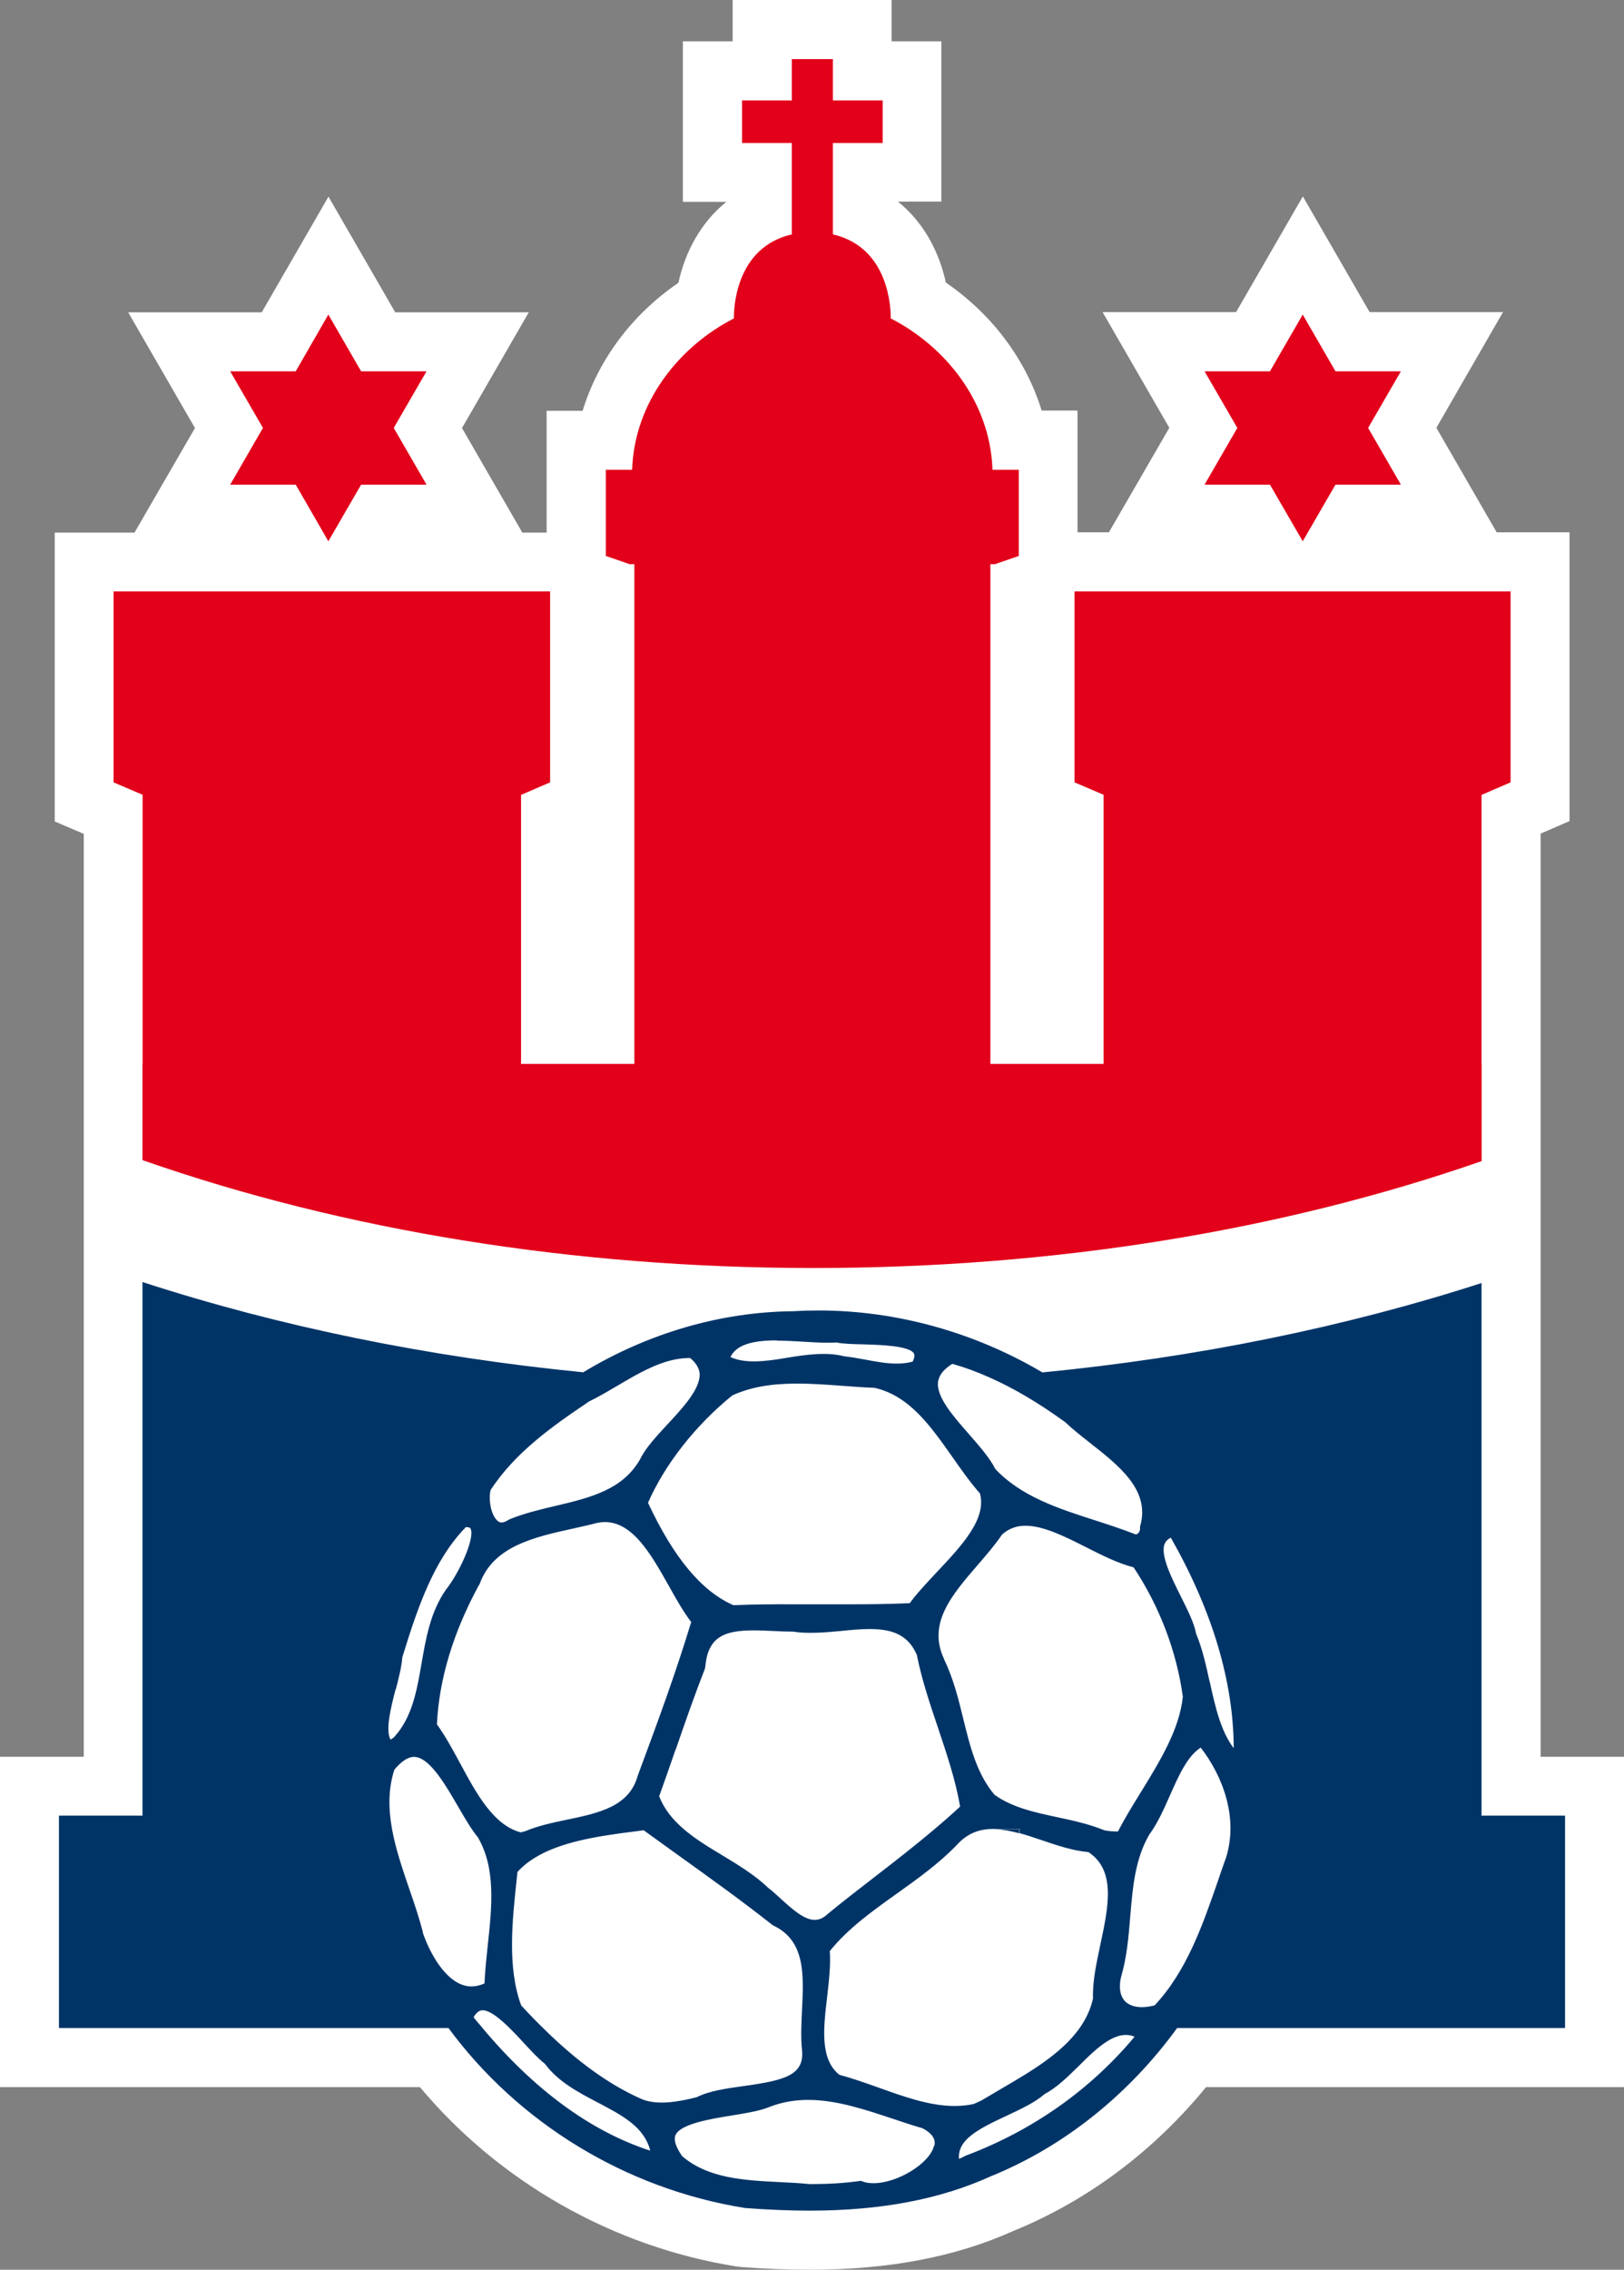
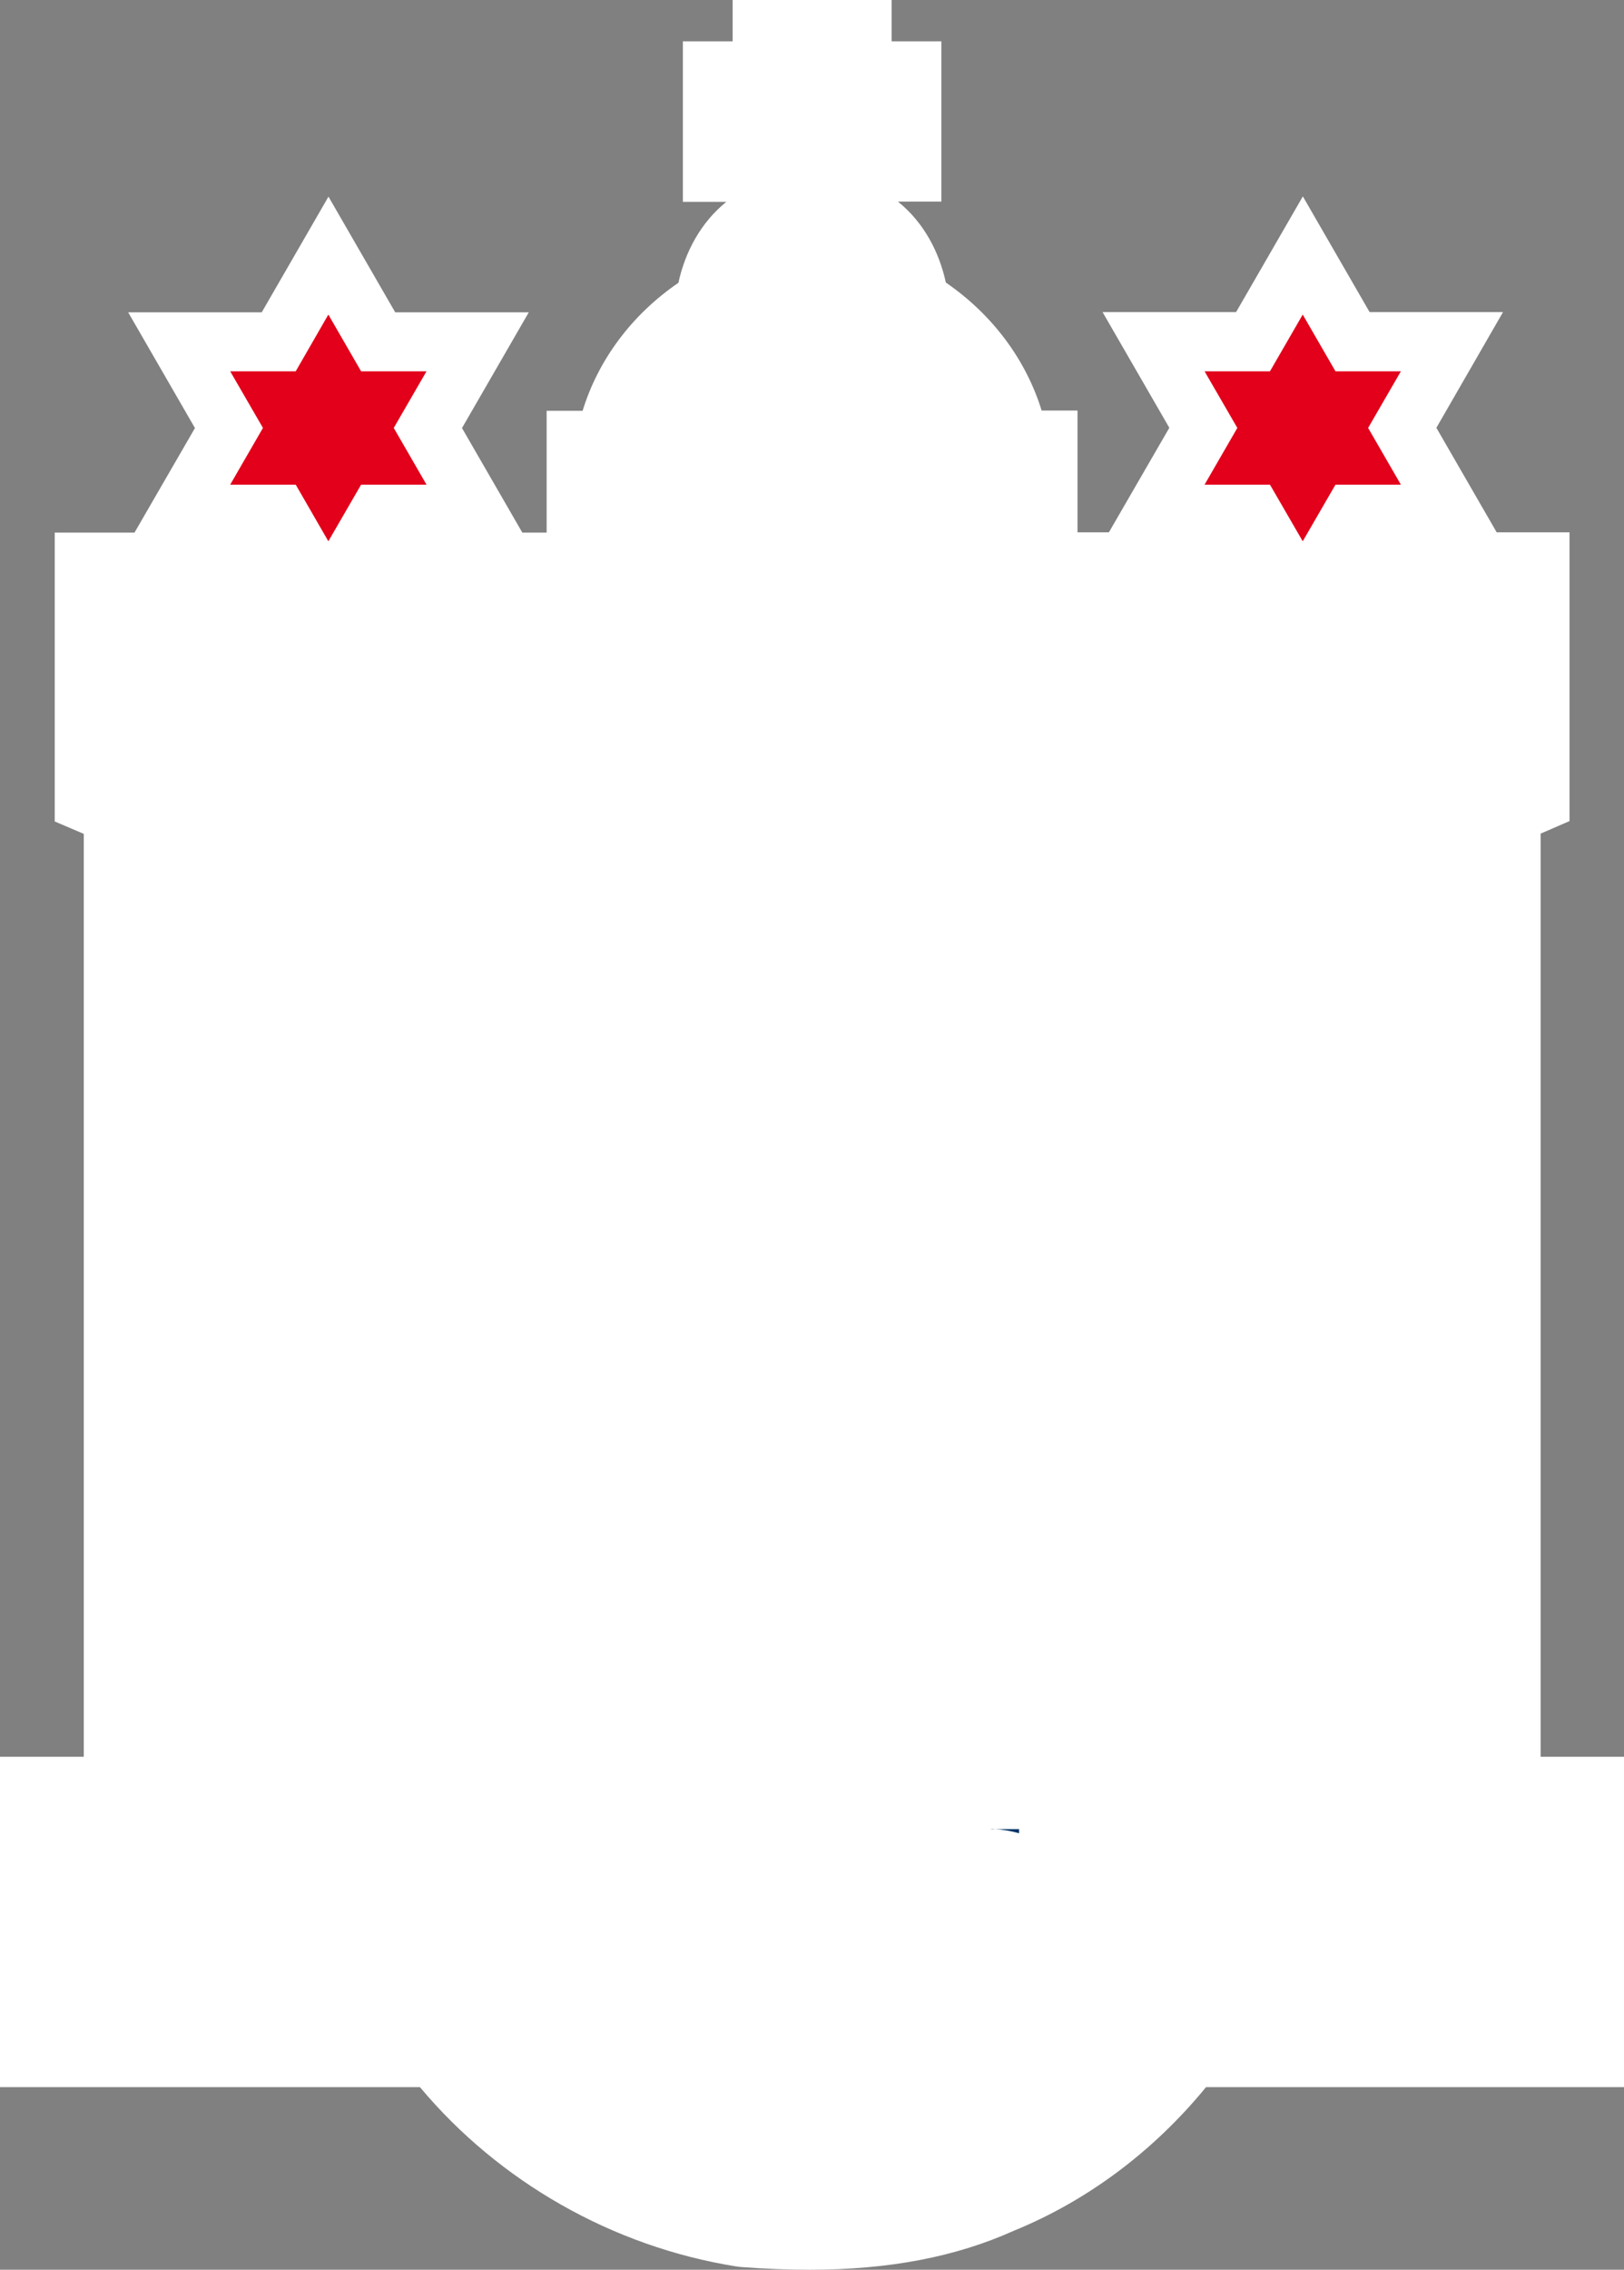
<svg xmlns="http://www.w3.org/2000/svg" id="Ebene_1" viewBox="0 0 130.87 182.83">
  <rect x="0" y="0" width="130.87" height="182.83" fill="#808080" stroke="none" />
  <defs>
    <style>.cls-1{fill:none;}.cls-1,.cls-2,.cls-3,.cls-4{stroke-width:0px;}.cls-2{fill:#003467;}.cls-3{fill:#e2001a;}.cls-4{fill:#fff;}</style>
  </defs>
  <path class="cls-4" d="M124.15,141.5v-74.35s2.33-1.01,2.33-1.01v-23.26h-5.87l-4.86-8.42,5.37-9.32h-10.75l-5.38-9.32-5.38,9.32h-10.76l5.38,9.32-4.87,8.42h-2.53v-9.81h-2.89c-1.26-4.09-3.97-7.74-7.72-10.31-.53-2.46-1.78-4.85-3.86-6.52h3.5V3.33h-4.01V0h-12.81v3.33h-4.01v12.93h3.5c-2.07,1.67-3.33,4.06-3.86,6.52-3.75,2.56-6.47,6.22-7.72,10.31h-2.9v9.81h-1.96l-4.86-8.42,5.38-9.32h-10.76l-5.38-9.32-5.38,9.32h-10.76l5.38,9.32-4.87,8.42h-6.43v23.27l2.34,1v74.34H0v26.61h33.84c6.39,7.64,15.54,12.85,25.46,14.44l.39.05c2,.15,3.82.22,5.56.22,6.38,0,11.76-1.03,16.45-3.14,5.95-2.43,11.25-6.4,15.49-11.57h33.68v-26.61h-6.73Z" />
-   <path class="cls-1" d="M63.36,109.39c1.57-.27,3.29-.49,4.66-.13.59.06,1.18.17,1.75.28.86.16,1.68.31,2.48.31.47,0,.9-.05,1.29-.16.14-.29.17-.52.1-.65-.36-.64-2.78-.71-4.08-.74-.87-.02-1.62-.05-2.17-.15-.74.05-1.63,0-2.58-.06-.73-.04-1.49-.09-2.21-.09-2.13,0-3.29.41-3.75,1.34,1.14.54,2.76.37,4.51.07Z" />
  <path class="cls-1" d="M84.19,168.66c-.8.69-1.91,1.21-3.08,1.76-2.42,1.13-3.95,1.97-3.83,3.47.16-.06.32-.14.49-.23l.09-.05c5.37-2.03,10.03-5.32,13.58-9.57-1.47-.61-2.99.86-4.47,2.33-.89.88-1.8,1.79-2.77,2.28Z" />
-   <path class="cls-1" d="M52.4,173.24c-.49-1.91-2.24-2.83-4.23-3.88-1.57-.83-3.2-1.69-4.26-3.12-.52-.41-1.1-1.03-1.71-1.69-.35-.37-.73-.79-1.13-1.18h-2.17c4.19,4.99,8.72,8.32,13.51,9.87Z" />
-   <path class="cls-1" d="M74.31,171.41c-.8-.23-1.6-.5-2.41-.77-2.23-.74-4.53-1.51-6.78-1.51-1.11,0-2.12.18-3.09.55-.77.32-1.9.51-3.1.71-1.75.29-4.14.68-4.52,1.59-.19.47.18,1.17.55,1.69,2.09,1.79,5.01,1.94,7.83,2.08.82.04,1.64.08,2.42.16h.33c1.27,0,2.5-.08,3.66-.24l.16-.02.16.06c.24.09.53.13.85.13,1.95,0,4.55-1.61,4.88-3.02.05-.21.2-.83-.96-1.42Z" />
  <path class="cls-2" d="M79.98,147.32c-.07,0-.14.02-.21.02h.45c-.08,0-.16-.02-.24-.02Z" />
  <path class="cls-2" d="M82.12,147.34h-1.91c.61.03,1.25.15,1.91.33v-.33Z" />
-   <path class="cls-2" d="M119.39,146.25v-42.9c-11.02,3.56-22.95,5.99-35.39,7.2-5.42-3.21-11.72-4.99-18.03-4.99-.68,0-1.36.02-2,.06-5.95.05-11.81,1.8-16.97,4.92-12.49-1.23-24.47-3.68-35.52-7.27v42.98h-6.73v17.11h31.39c5.6,7.6,14.22,12.95,23.91,14.5,1.89.14,3.59.21,5.2.21,5.72,0,10.5-.91,14.58-2.76,6.04-2.45,11.22-6.71,15.03-11.95h31.26v-17.11h-6.73ZM75.6,111.25s.02-.04.02-.07c.11-.48.47-.91,1.12-1.32.97.27,1.95.63,2.94,1.07,1.96.86,3.98,2.05,6.15,3.62.58.55,1.25,1.08,1.96,1.64,2.4,1.88,4.88,3.83,4.11,6.67l-.03.11v.12c.02.13-.04.3-.15.41-.03.04-.1.09-.2.1-1.07-.42-2.2-.79-3.29-1.14-2.92-.94-5.94-1.91-8.02-4.13-.45-.89-1.26-1.81-2.11-2.79-1.27-1.44-2.71-3.07-2.5-4.29ZM31.9,136.07c.24-.94.47-1.83.52-2.57,1.28-4.17,2.56-7.85,5.12-10.49.31,0,.36.08.38.12.38.8-.97,3.67-2,4.94-1.24,1.8-1.6,3.9-1.95,5.93-.39,2.24-.76,4.36-2.24,5.96l-.26.17c-.43-.79.03-2.58.41-4.06ZM38.62,127.66l.04-.09c1.1-3.03,4.41-3.76,7.6-4.46.66-.15,1.3-.29,1.87-.44,2.59-.53,4.21,2.3,5.76,5.06.6,1.08,1.18,2.1,1.81,2.93-1.21,3.98-2.6,7.79-4.31,12.38-.68,2.48-3.12,3-5.71,3.54-1.15.24-2.34.49-3.36.93l-.36.09c-2.19-.58-3.56-3.11-4.88-5.56-.62-1.14-1.2-2.22-1.87-3.14.17-3.63,1.31-7.41,3.39-11.23ZM54.45,140.94c.74-2.15,1.51-4.36,2.35-6.51l.04-.19c.21-2.43,1.59-2.91,3.9-2.91.53,0,1.07.03,1.62.05.53.03,1.05.05,1.56.05,1.05.18,2.49.08,3.82-.05.79-.08,1.6-.16,2.34-.16,2.04,0,3.14.6,3.8,2.07.4,2.02,1.07,3.99,1.71,5.89.69,2.06,1.41,4.18,1.78,6.34-.66.62-1.35,1.22-2.04,1.8-1.59,1.35-3.24,2.63-4.86,3.88-1.26.98-2.53,1.95-3.79,2.99-.33.31-.67.46-1.02.46-.88,0-1.88-.92-2.77-1.73-.36-.33-.71-.65-.97-.84-1.09-1.05-2.44-1.86-3.74-2.65-1.12-.67-2.2-1.33-3.1-2.11-.85-.73-1.55-1.57-1.96-2.63.45-1.25.89-2.51,1.32-3.76ZM76.09,133.66c-1.38-2.87.6-5.17,2.7-7.6.69-.8,1.4-1.62,1.96-2.45.54-.48,1.16-.71,1.89-.71,1.45,0,3.2.88,4.88,1.73,1.28.65,2.6,1.31,3.83,1.62,2.09,3.15,3.46,6.74,3.97,10.42-.28,2.65-1.84,5.18-3.35,7.64-.65,1.05-1.32,2.13-1.88,3.22-.35,0-.68-.02-1.07-.09-1.23-.5-2.54-.79-3.81-1.06-1.87-.4-3.63-.78-5.07-1.81-1.43-1.7-1.96-3.86-2.52-6.14-.39-1.6-.8-3.25-1.54-4.76ZM62.61,107.99c.73,0,1.48.05,2.21.09.95.06,1.84.11,2.58.06.55.11,1.3.13,2.17.15,1.3.04,3.72.1,4.08.74.07.13.04.36-.1.65-.4.11-.82.16-1.29.16-.8,0-1.62-.15-2.48-.31-.57-.11-1.16-.21-1.75-.28-1.37-.36-3.1-.14-4.66.13-1.74.3-3.36.47-4.51-.07.46-.93,1.62-1.34,3.75-1.34ZM59.04,112.39c1.41-.64,3.06-.94,5.18-.94,1.21,0,2.46.09,3.66.18.87.07,1.74.13,2.59.16,2.81.64,4.5,3.05,6.29,5.59.7,1,1.42,2.02,2.21,2.92.56,2.06-1.49,4.23-3.47,6.33-.81.87-1.59,1.69-2.19,2.51-1.83.08-3.6.09-5.11.09h-4.29c-1.33-.01-3.06,0-4.81.07-2.56-1.12-4.81-3.82-6.88-8.25,1.37-3.11,3.83-6.25,6.81-8.66ZM47.41,112.92c.79-.38,1.58-.85,2.35-1.3.41-.24.83-.49,1.24-.72,1.47-.82,2.98-1.51,4.56-1.51.02,0,.04,0,.06,0,.47.4.72.81.76,1.25.02.19-.02.39-.07.59-.28,1.08-1.44,2.34-2.49,3.47-.93,1-1.81,1.95-2.24,2.85-1.41,2.47-4.05,3.1-6.85,3.76-1.22.29-2.49.59-3.64,1.06l-.12.06c-.21.14-.4.21-.55.21-.06,0-.26,0-.5-.33-.43-.6-.55-1.7-.38-2.29,1.93-2.98,4.98-5.15,7.86-7.08ZM34.09,155.68c-.3-1.16-.7-2.35-1.1-3.5-1.09-3.19-2.23-6.49-1.21-9.63.57-.68,1.1-1.03,1.58-1.03,1.24,0,2.52,2.22,3.56,4.01.55.95,1.07,1.84,1.59,2.47,1.46,2.49,1.13,5.62.8,8.65-.11,1.03-.22,2.09-.27,3.12-.36.16-.71.24-1.05.24-1.77,0-3.2-2.26-3.92-4.33ZM38.9,163.37c-.25-.29-.5-.57-.74-.88.34-.56.63-.56.73-.56.58,0,1.4.67,2.18,1.44.4.39.79.81,1.13,1.18.61.66,1.19,1.29,1.71,1.69,1.06,1.44,2.69,2.3,4.26,3.12,2,1.05,3.75,1.97,4.23,3.88-4.78-1.55-9.32-4.88-13.51-9.87ZM51.74,169.1c-2.65-1.17-5.22-3.02-7.97-5.73-.58-.57-1.17-1.17-1.77-1.83-1.13-3.05-.72-6.84-.36-10.18l.06-.57c1.59-1.77,4.36-2.49,7.06-2.93.81-.13,1.61-.24,2.36-.33l.75-.1c.95.69,1.91,1.38,2.87,2.07,2.48,1.78,5.05,3.62,7.48,5.54l.13.08c2.55,1.23,2.42,3.93,2.28,6.79-.05,1.08-.11,2.21,0,3.22.2,2.01-1.35,2.44-4.67,2.9-1.36.19-2.77.38-3.81.9-1.58.41-3.21.65-4.4.17ZM75.27,172.84c-.33,1.41-2.93,3.02-4.88,3.02-.32,0-.61-.04-.85-.13l-.16-.06-.16.02c-1.16.16-2.4.24-3.66.24h-.33c-.79-.08-1.6-.12-2.42-.16-2.82-.14-5.74-.29-7.83-2.08-.37-.52-.74-1.22-.55-1.69.38-.91,2.77-1.31,4.52-1.59,1.2-.2,2.33-.38,3.1-.71.97-.37,1.98-.55,3.09-.55,2.25,0,4.55.77,6.78,1.51.81.27,1.61.54,2.41.77,1.15.59,1.01,1.22.96,1.42ZM70.83,168.17c-1.05-.37-2.13-.76-3.19-1.04-1.57-1.26-1.29-3.72-.98-6.32.14-1.24.29-2.51.21-3.65,1.49-1.84,3.4-3.2,5.42-4.64,1.65-1.18,3.35-2.39,4.82-3.91.75-.83,1.62-1.23,2.68-1.28.07,0,.13-.02.21-.02.08,0,.16.02.24.02h1.91v.33c.58.16,1.18.36,1.8.57,1.23.42,2.51.85,3.76.96,2.23,1.47,1.62,4.38.96,7.46-.33,1.55-.64,3.01-.59,4.34-.2.88-.58,1.67-1.09,2.39-1.45,2.04-3.95,3.5-6.23,4.83-.38.22-.75.44-1.1.65l-.6.35-.59.27c-.5.11-1.01.16-1.55.16-1.99,0-4.06-.74-6.06-1.46ZM77.86,173.62l-.09.05c-.17.08-.33.17-.49.23-.12-1.51,1.42-2.35,3.83-3.47,1.17-.55,2.28-1.06,3.08-1.76.97-.5,1.88-1.41,2.77-2.28,1.48-1.47,3-2.94,4.47-2.33-3.54,4.25-8.2,7.55-13.58,9.57ZM98.75,149.77c-.2.56-.4,1.13-.59,1.7-1.24,3.59-2.53,7.31-5.11,10.06-.36.1-.71.15-1.03.15-.45,0-1.06-.1-1.44-.57-.33-.42-.42-1.06-.25-1.82.48-1.62.62-3.29.75-4.91.2-2.38.39-4.64,1.54-6.61.67-.91,1.17-2.04,1.66-3.15.72-1.62,1.4-3.15,2.48-3.85,1.74,2.25,3.1,5.66,2,8.99ZM97.48,135.47c-.29-1.32-.59-2.68-1.09-3.87-.16-.87-.69-1.92-1.24-3.02-.75-1.5-1.69-3.38-1.28-4.26.04-.08.13-.28.48-.46,3.34,5.88,5.05,11.57,5.07,16.96-1.05-1.38-1.48-3.31-1.93-5.34Z" />
  <polygon class="cls-3" points="23.83 39.04 26.46 43.6 29.1 39.04 34.37 39.04 31.73 34.47 34.37 29.91 29.1 29.91 26.46 25.34 23.83 29.91 18.55 29.91 21.19 34.47 18.55 39.04 23.83 39.04" />
  <polygon class="cls-3" points="102.34 39.04 104.98 43.6 107.62 39.04 112.89 39.04 110.25 34.47 112.89 29.91 107.62 29.91 104.98 25.34 102.34 29.91 97.07 29.91 99.71 34.47 97.07 39.04 102.34 39.04" />
-   <path class="cls-3" d="M11.48,85.7v7.75c16.19,5.66,34.72,8.69,54.08,8.69s37.71-3,53.84-8.61v-7.83h-.01v-21.67l2.34-1.01v-15.38h-35.14v15.38l2.34,1v21.68h-9.12v-40.25h.35l.06-.02,1.6-.55.28-.1v-6.94h-2.12c-.18-5.45-3.77-9.92-8.2-12.19.01-.81-.13-5.72-4.66-6.77v-7.36h4.01v-3.43h-4.01v-3.33h-3.31v3.33h-4.01v3.43h4.01v7.36c-4.54,1.05-4.68,5.96-4.67,6.77-4.43,2.27-8.02,6.75-8.2,12.19h-2.12v6.94l.28.1,1.6.55.07.02h.35v40.25h-9.13v-21.67l2.34-1.01v-15.38H9.15v15.38l2.34,1v21.68h-.01Z" />
</svg>